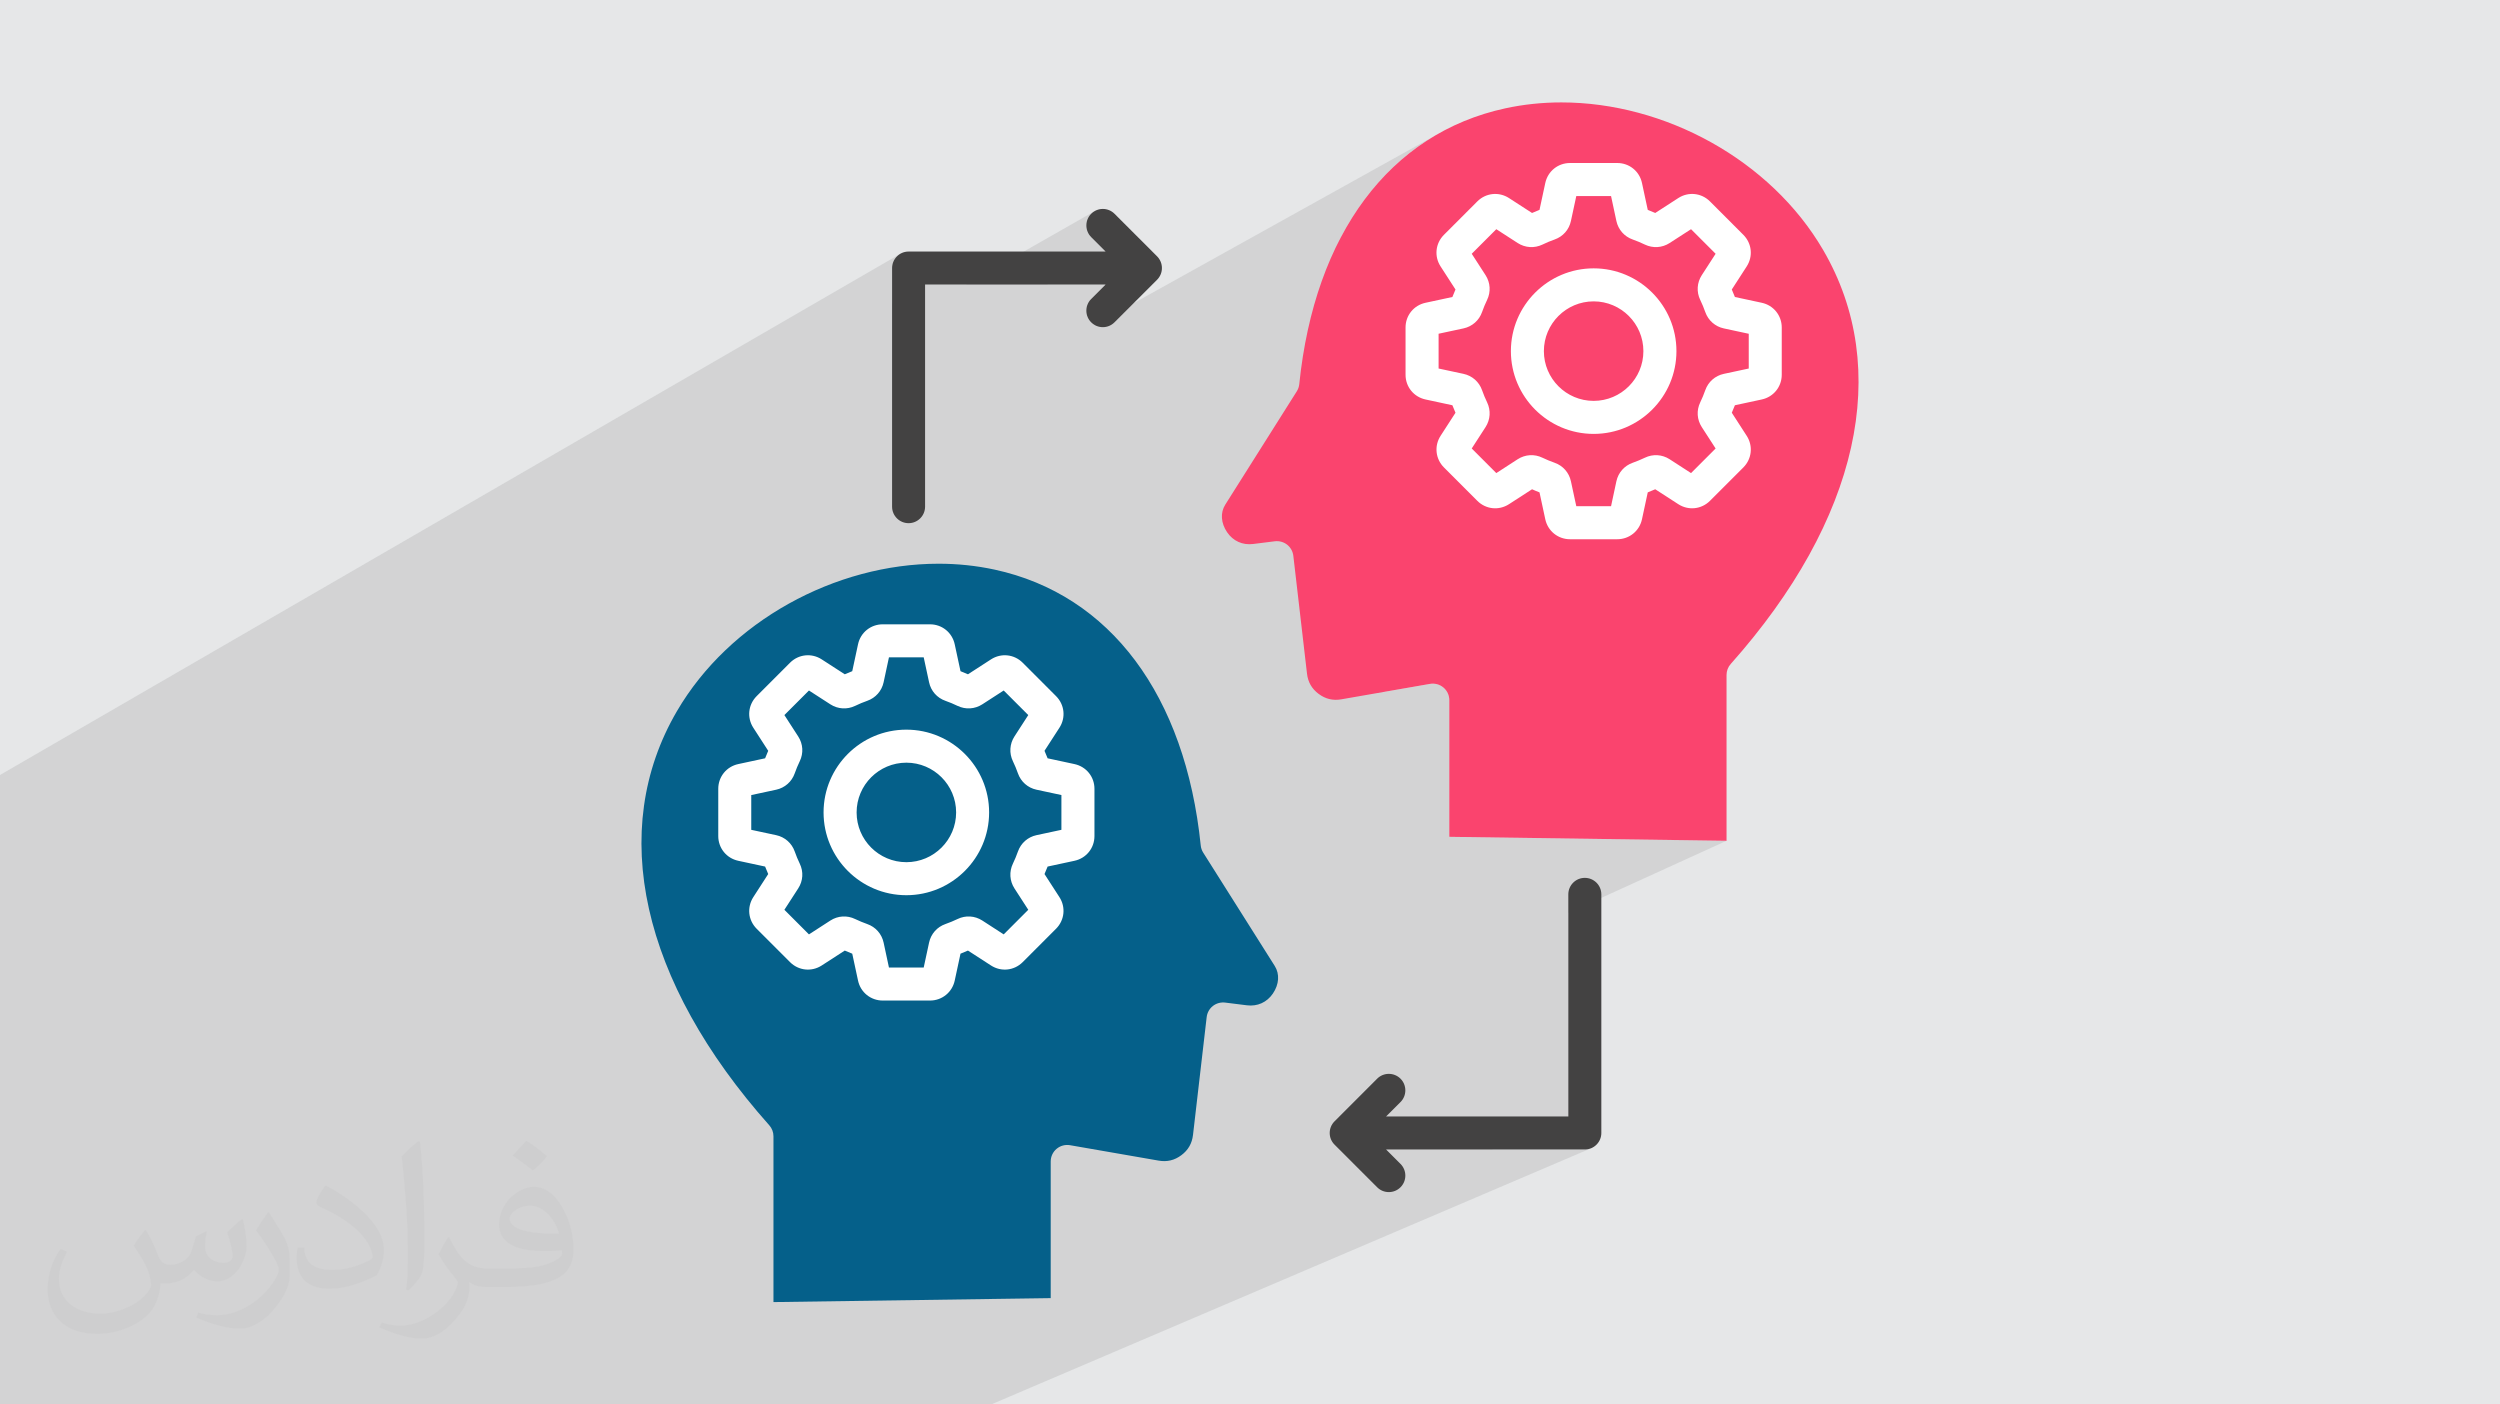
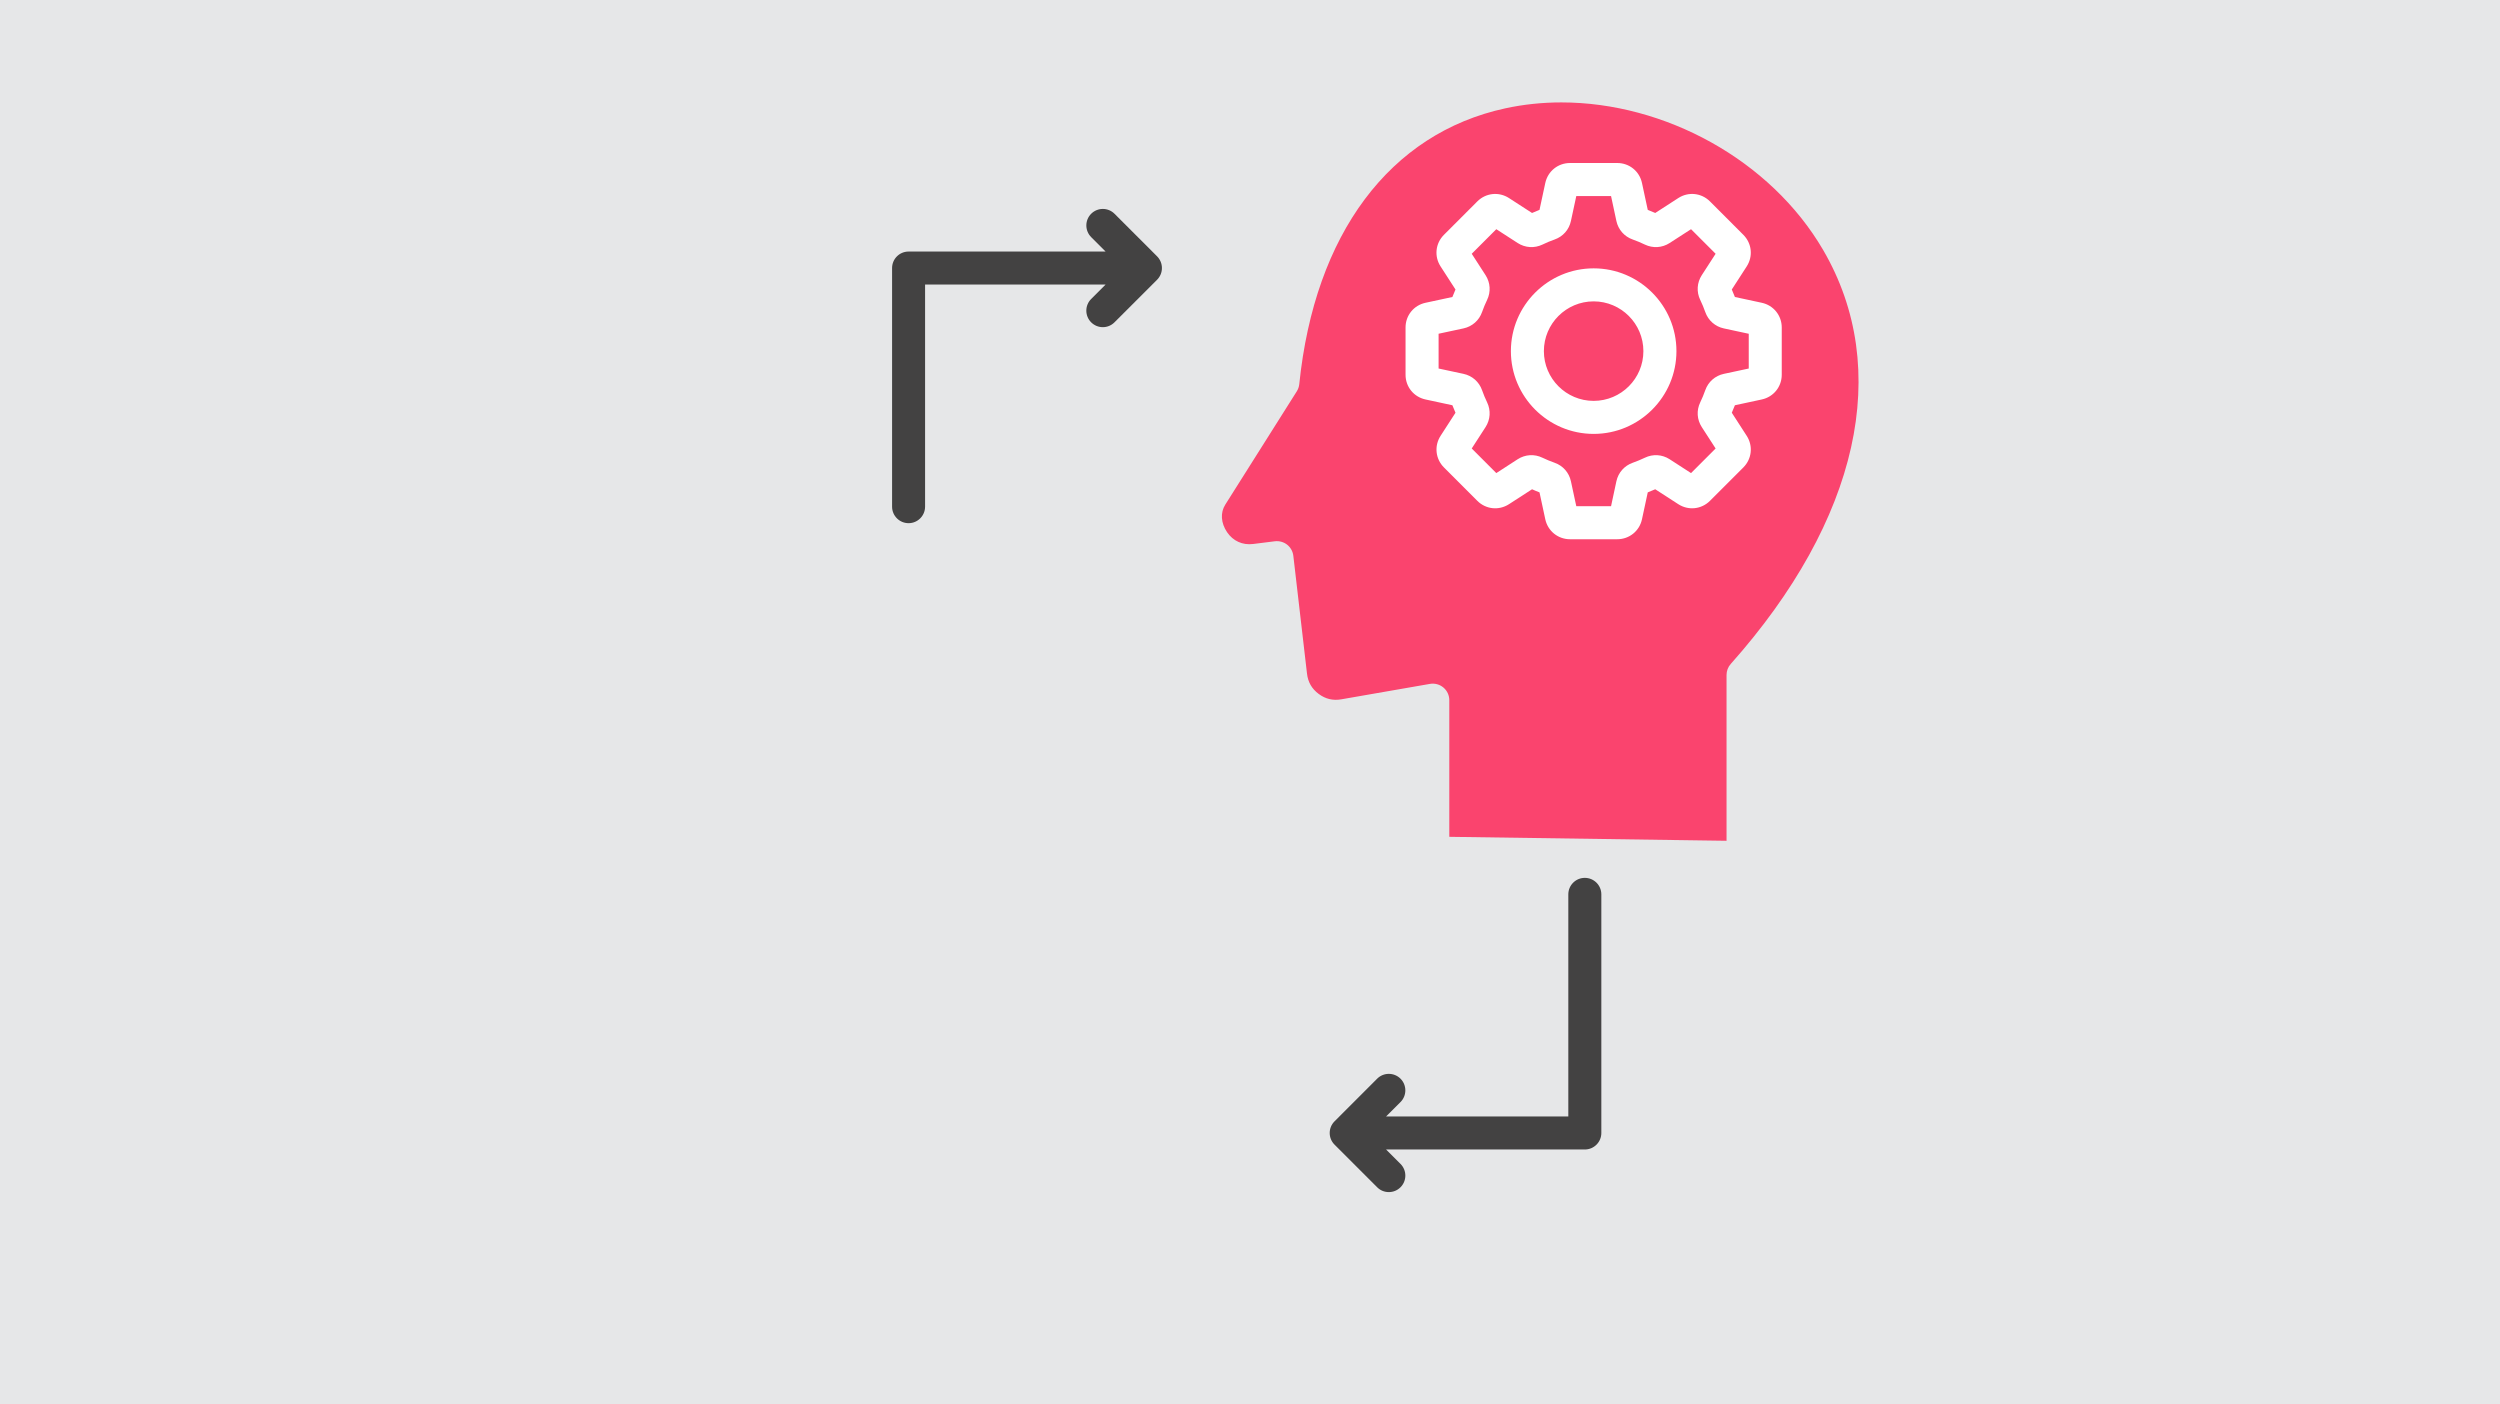
<svg xmlns="http://www.w3.org/2000/svg" xml:space="preserve" width="94.192mm" height="52.917mm" version="1.1" style="shape-rendering:geometricPrecision; text-rendering:geometricPrecision; image-rendering:optimizeQuality; fill-rule:evenodd; clip-rule:evenodd" viewBox="0 0 9404.92 5283.66">
  <defs>
    <style type="text/css">
   
    .fil3 {fill:#434242}
    .fil5 {fill:#05608A}
    .fil6 {fill:#FA446E}
    .fil4 {fill:white}
    .fil2 {fill:#373435;fill-opacity:0.031}
    .fil1 {fill:#2B2A29;fill-opacity:0.102}
    .fil0 {fill:#E6E7E8}
   
  </style>
  </defs>
  <g id="Layer_x0020_1">
    <polygon class="fil0" points="-0,0 9404.92,0 9404.92,5283.66 -0,5283.66 " />
-     <polygon class="fil1" points="-0,4710.47 -0,4716.26 -0,4717.43 -0,4724.88 -0,4726.26 -0,4734.17 -0,4756.98 -0,4763.17 -0,4767.66 -0,4778.08 -0,4788.89 -0,4794.78 -0,4809.6 -0,4840.17 -0,4841.86 -0,4842.97 -0,4869.07 -0,4873.98 -0,4880.61 -0,4922.61 -0,4925.83 -0,4927.25 -0,4941.88 -0,4955.73 -0,4957.65 -0,4962.94 -0,4970.58 -0,4980.09 -0,4985.43 -0,4989.48 -0,5018.74 -0,5019.32 -0,5030.07 -0,5037.92 -0,5052.11 -0,5060.99 -0,5061.14 -0,5071.86 -0,5073.11 -0,5079.78 -0,5092.04 -0,5092.67 -0,5098.91 -0,5099.51 -0,5124.5 -0,5131.15 -0,5144.09 -0,5156.63 -0,5166.57 -0,5166.88 -0,5196.66 -0,5212.95 -0,5214.75 -0,5220.01 -0,5220.83 -0,5223.38 -0,5244.83 -0,5255.62 -0,5266.41 -0,5283.66 19.35,5283.66 48.18,5283.66 94.62,5283.66 122.28,5283.66 125.78,5283.66 133.81,5283.66 185.12,5283.66 268.03,5283.66 305.1,5283.66 343.91,5283.66 363.27,5283.66 398.28,5283.66 685.32,5283.66 741.44,5283.66 780.17,5283.66 921.98,5283.66 1330.61,5283.66 1350.62,5283.66 1443.59,5283.66 1477.85,5283.66 1634.89,5283.66 1710.22,5283.66 1843.11,5283.66 1858.55,5283.66 1882.65,5283.66 2058.06,5283.66 2312.27,5283.66 2356.3,5283.66 2425.98,5283.66 2435.08,5283.66 2435.09,5283.66 2618.7,5283.66 2802.52,5283.66 3021.27,5283.66 3037.31,5283.66 3294.76,5283.66 3375.63,5283.66 3387.79,5283.66 3391.27,5283.66 3716.48,5283.66 3728.33,5283.66 5188.27,4660.23 5837.85,5283.66 5188.27,4660.23 5986.24,4319.48 5974.58,4323.1 5962.07,4324.36 5612.33,4324.36 5899.96,4200.14 5899.96,3434.32 6495.2,3162.98 5452.21,3148.07 5452.21,2633.98 5451.83,2627.16 5450.73,2620.48 5448.91,2614 5446.4,2607.78 5443.25,2601.85 5439.46,2596.29 5435.05,2591.15 5430.06,2586.46 5424.62,2582.36 5418.8,2578.92 5412.68,2576.14 5406.3,2574.04 5399.73,2572.65 5393.03,2571.97 5386.24,2572.01 5379.44,2572.79 5203.79,2603.36 5918.06,2251.53 8906.47,5283.66 5918.06,2251.53 6349.66,2038.94 6313.19,2055.19 6275.82,2069.71 6237.58,2082.47 6198.52,2093.39 6158.7,2102.46 6118.17,2109.59 6076.97,2114.75 6035.17,2117.87 5992.82,2118.93 5971.8,2118.4 6406,1903.09 6398.62,1906.21 6391.06,1908.69 6383.35,1910.52 6375.52,1911.68 6367.63,1912.19 6359.7,1912.02 6351.79,1911.19 6343.94,1909.67 6336.17,1907.48 6328.54,1904.61 6321.08,1901.05 6313.83,1896.8 6232.66,1844.27 6361.66,1779.73 6454.1,1687.18 6408.48,1616.6 6643.63,1497.92 6627.72,1502.79 6526.68,1524.53 6394.21,1591.52 6391.38,1584.5 6388.34,1572.83 6386.82,1560.93 6386.84,1548.93 6388.41,1536.95 6391.53,1525.16 6396.23,1513.67 6398.87,1508.06 6401.45,1502.42 6403.94,1496.73 6406.36,1491.02 6408.7,1485.28 6410.94,1479.51 6413.11,1473.72 6414.44,1469.97 6578.74,1386.33 6578.74,1255.58 6484.95,1235.4 6473.05,1232.02 6461.85,1227.24 6451.46,1221.14 6441.99,1213.8 6433.52,1205.32 6426.16,1195.76 6420.02,1185.23 6415.18,1173.8 6413.11,1168.02 6410.94,1162.26 6408.7,1156.51 6406.36,1150.78 6403.94,1145.08 6401.45,1139.41 6398.87,1133.76 6396.23,1128.15 6391.54,1116.66 6388.42,1104.87 6386.85,1092.92 6386.82,1080.92 6388.34,1069.03 6391.38,1057.35 6395.95,1046.03 6402.03,1035.18 6454.1,954.64 6361.66,862.19 6234.53,929.4 6223.31,929.38 6211.34,927.83 6199.54,924.72 6188.05,920.07 6182.47,917.39 6176.84,914.81 6171.17,912.31 6165.46,909.88 6159.71,907.55 6153.95,905.3 6148.17,903.12 6142.39,901.03 6131,896.22 6120.47,890.09 6110.93,882.75 6102.43,874.29 6098.75,869.53 6226.97,801.22 6313.83,745 6321.08,740.75 6093.47,862.07 6088.96,854.41 6084.17,843.19 6080.79,831.25 6060.71,737.45 5929.96,737.45 5660.78,882.72 5641.8,870.45 5791.56,789.52 5813.3,688.49 5818.17,672.53 5825.48,658.03 5834.98,645.2 5846.4,634.25 5859.5,625.36 5487.55,827.85 5557.7,757.64 5563.89,751.96 5570.43,746.91 5577.29,742.5 5278.04,905.75 5288.89,887.15 5310.3,854.24 5333.25,822.42 5357.69,791.78 5383.55,762.36 5410.81,734.18 5439.4,707.32 5469.26,681.83 5500.35,657.74 5532.62,635.13 5566.01,614.03 5600.48,594.5 5038.96,903.22 5044,893.2 5064.86,855.29 5086.87,818.7 5109.99,783.45 5134.25,749.58 5159.6,717.08 5186.05,685.99 5213.57,656.31 5242.15,628.06 5271.8,601.26 5302.47,575.94 5334.17,552.1 5366.88,529.77 5400.59,508.96 4117.66,1222.3 4114.63,1220.51 4109.6,1216.82 4104.89,1212.55 4096.94,1202.82 4091.26,1192.03 4087.85,1180.52 4086.71,1168.66 4087.85,1156.8 4091.26,1145.3 4096.94,1134.5 4104.89,1124.77 4159.13,1070.52 3939.12,1070.52 4159.23,946.29 4104.99,892.05 4097.04,882.28 4091.36,871.46 4087.95,859.93 4086.81,848.06 4087.95,836.19 4091.36,824.68 4097.04,813.89 4104.99,804.15 4114.72,796.2 3633.63,1070.52 3480.13,1070.52 3356.01,1141.66 3356.01,1008.41 3357.27,995.87 3360.88,984.2 3366.59,973.66 3374.17,964.46 3383.36,956.89 -0,2915.49 -0,2947.1 -0,3065.16 -0,3142.37 -0,3144.44 -0,3220.38 -0,3293.69 -0,3400.79 -0,3421.4 -0,3497.26 -0,3511.81 -0,3534.05 -0,3541.72 -0,3673.71 -0,3742.38 -0,3785.13 -0,3788.81 -0,3815.2 -0,3827.35 -0,3834.61 -0,3836.17 -0,3846.26 -0,3879.13 -0,3906.79 -0,3919.27 -0,3928.89 -0,3937.78 -0,3985.25 -0,3995.03 -0,4013.51 -0,4024.12 -0,4025.71 -0,4030.94 -0,4035.37 -0,4036.44 -0,4039.88 -0,4039.89 -0,4043.81 -0,4060.17 -0,4060.71 -0,4076.59 -0,4078.61 -0,4079.84 -0,4080.78 -0,4106.5 -0,4110.33 -0,4110.64 -0,4118.64 -0,4133.65 -0,4135.25 -0,4140.69 -0,4154.18 -0,4159.82 -0,4162.96 -0,4163.26 -0,4197.93 -0,4208.44 -0,4208.58 -0,4220.47 -0,4225.34 -0,4233.22 -0,4234.78 -0,4239.06 -0,4268.81 -0,4288.61 -0,4293.06 -0,4299.98 -0,4307.78 -0,4318.68 -0,4318.76 -0,4327.93 -0,4338.63 -0,4339.66 -0,4341.75 -0,4346.09 -0,4347.13 -0,4359.49 -0,4379.85 -0,4380.52 -0,4381.37 -0,4392.05 -0,4408.84 -0,4410.07 -0,4422.71 -0,4423.13 -0,4432.75 -0,4453.59 -0,4456.53 -0,4459.69 -0,4475.4 -0,4481.71 -0,4485.36 -0,4488.8 -0,4490.67 -0,4498.14 -0,4517.88 -0,4519.26 -0,4519.52 -0,4541 -0,4547.18 -0,4548.72 -0,4556.74 -0,4560.31 -0,4576.42 -0,4594.06 -0,4596.49 -0,4599.59 -0,4611.84 -0,4620.13 -0,4644.44 -0,4652.04 -0,4652.45 -0,4660.1 -0,4661.42 -0,4669.24 -0,4694.02 " />
-     <path class="fil2" d="M548.54 4627.69c17.95,27.21 29.6,53.36 40.96,82.43 8.45,16.91 12.93,48.09 52.57,48.09 11.61,0 28.28,-3.42 43.06,-11.61 16.63,-8.73 29.32,-21.94 35.94,-42l15.85 -53.36 38.57 -19.02 2.64 2.64c-5.27,20.09 -6.59,39.36 -6.59,54.43 0,44.63 38.57,61.56 69.22,61.56 17.95,0 34.09,-8.73 34.09,-25.11 0,-21.13 -8.98,-57.06 -20.62,-89.29 17.95,-17.95 35.94,-35.94 56.53,-50.47l3.17 1.6c8.98,38.04 14,75.56 14,100.66 0,24.57 -10.83,51.79 -19.81,69.49 -18.49,34.87 -51.25,62.62 -90.87,62.62 -30.1,0 -63.65,-15.07 -86.66,-43.06l-1.32 0c-21.66,26.96 -55.22,51.25 -108.86,51.25l-16.63 0c-2.64,35.41 -10.29,60.49 -21.94,82.95 -31.95,62.34 -126.81,106.47 -216.1,106.47 -124.17,0 -186.51,-71.59 -186.51,-166.96 0,-58.91 19.27,-113.6 48.88,-152.42l24.29 10.04c-18.49,35.41 -30.91,68.68 -30.91,101.45 0,89.29 72.66,131.83 156.4,131.83 77.68,0 173.83,-49.41 191.28,-106.72 -6.59,-62.62 -30.1,-91.93 -66.04,-148.99 10.83,-19.02 24.83,-38.04 42.28,-58.38l3.17 0 0 0 0 0 -0.02 -0.09zm1432.13 -336.04c26.15,16.39 51.79,35.66 76.87,57.85 -14,19.81 -31.45,37.79 -53.11,53.64 -25.11,-20.34 -50.19,-37.79 -75.84,-56.27 17.42,-19.55 34.62,-38.29 52.04,-55.22l0 0 0 0 0 0 0 0 0 0 0.03 0zm13.47 244.11c-42.28,0 -76.87,27.75 -76.87,48.34 0,44.13 84.53,57.85 185.72,57.31 -12.68,-51.79 -57.06,-105.68 -108.86,-105.68l0.01 0.03zm-94.86 236.19c54.96,0 103.04,-1.6 139.74,-10.83 40.96,-10.29 75.56,-30.91 75.56,-45.17 0,-3.7 0,-8.19 -1.32,-11.89 -22.98,2.11 -49.41,2.11 -72.38,2.11 -74.49,0 -131.55,-16.91 -154.02,-58.66 -5.55,-11.61 -9.51,-24.57 -9.51,-39.36 0,-40.43 17.42,-79.79 48.09,-107 25.61,-22.45 53.89,-36.44 82.67,-36.44 52.04,0 93.51,41.75 122.57,107.54 15.85,35.94 26.68,77.4 26.68,129.72 0,34.87 -9.51,64.19 -31.17,85.85 -40.43,39.11 -114.92,53.89 -229.04,53.89l-51.79 0 0 0 -13.47 0c-28.28,0 -48.62,-5.02 -64.72,-17.42l-2.64 0c0.79,6.59 1.32,12.93 1.32,19.02 0,25.61 -8.45,58.38 -25.61,84.53 -50.72,75.3 -105.68,108.04 -153.24,108.04 -48.09,0 -107,-18.49 -160.11,-42.54l9.51 -18.49c17.17,7.13 40.96,11.89 73.7,11.89 85.85,0 198.66,-82.43 212.66,-163 -3.17,-6.59 -8.98,-15.32 -17.17,-24.57 -25.11,-29.85 -40.96,-54.68 -55.75,-80.83 12.68,-25.11 24.29,-45.17 35.13,-63.4l4.49 -0.53c36.72,74.77 69.99,117.55 144.23,117.55l11.61 0 0 0 53.89 0 0 0 0 0 0 0 0 0 0 0 0.09 0.01zm-371.98 79c6.34,-34.34 6.87,-72.91 6.87,-108.86l0 -53.36c0,-99.6 -12.68,-244.36 -22.98,-338.68 17.95,-19.27 43.06,-42 62.87,-57.31l5.81 1.6c13.47,118.62 16.63,256 16.63,383.06 0,33.3 -1.32,65.79 -4.49,89.55 -1.85,30.1 -19.27,52.83 -56.53,87.7l-8.19 -3.7zm-382.8 -157.19c1.85,46.77 24.83,83.49 105.15,83.49 49.93,0 92.19,-12.93 138.96,-35.13 8.45,-3.7 12.93,-8.73 12.93,-12.93 0,-29.32 -22.45,-68.15 -60.23,-103.55 -36.72,-33.3 -85.34,-62.62 -130.76,-82.18 -15.6,-6.59 -20.62,-13.47 -20.62,-20.09 0,-13.47 17.95,-41.75 32.77,-62.09l5.02 -0.53c52.04,27.21 110.17,67.64 153.24,112.53 39.11,41.47 63.4,83.49 63.4,129.19 0,33.81 -10.29,65.51 -26.96,95.11 -57.06,28.79 -117.83,50.72 -178.06,50.72 -73.17,0 -123.1,-34.34 -123.1,-114.92 0,-8.73 0,-22.19 3.17,-39.64l25.11 0 0 0 0 0 0 0 0 0 0 0 -0.02 0zm-132.37 -132.9l45.45 73.45c16.63,27.21 32.23,56.81 32.23,103.55l0 59.7c0,48.34 -30.91,100.13 -80.83,151.38 -39.11,34.62 -73.7,49.41 -105.68,49.41 -47.55,0 -101.98,-14.79 -164.85,-41.75l7.13 -18.49c19.81,5.27 42.79,9.77 71.06,9.77 90.36,-0.53 182.8,-66.57 225.08,-147.15 5.02,-9.26 6.87,-17.95 6.87,-24.04 0,-9.26 -5.02,-19.55 -8.98,-28.79 -22.98,-43.31 -48.62,-82.95 -76.87,-119.68 14.79,-23.25 29.6,-45.7 45.7,-67.9l3.7 0.53 0 0 0 0 0 0 0 0 0 0 -0.02 0.01z" />
    <g id="_3083948650992">
      <path class="fil3" d="M3480.13 1906.04l0 -835.53 679 0 -54.25 54.25c-24.22,24.22 -24.22,63.56 0,87.79 12.11,12.11 28.06,18.22 43.89,18.22 15.95,0 31.78,-6.11 43.89,-18.22l160.36 -160.26c11.59,-11.69 18.11,-27.43 18.11,-43.88 0,-16.56 -6.52,-32.3 -18.11,-44l-160.26 -160.26c-24.22,-24.22 -63.56,-24.22 -87.79,0 -24.23,24.22 -24.22,63.56 0,87.9l54.25 54.24 -741.12 0.01c-34.37,0 -62.11,27.74 -62.11,62.12l0 897.63c0,34.27 27.74,62.12 62.11,62.12 34.17,0 62.02,-27.85 62.02,-62.12zm1700.66 2151.96l-160.25 160.36c-24.33,24.22 -24.33,63.55 0,87.79l160.25 160.25c12.11,12.22 28.06,18.22 43.89,18.22 15.95,0 31.78,-6 44,-18.22 24.22,-24.22 24.22,-63.55 0,-87.79l-54.25 -54.24 747.64 -0.01c34.27,0 62.11,-27.85 62.11,-62.11l0 -897.64c0,-34.27 -27.84,-62.12 -62.11,-62.12 -34.37,0 -62.12,27.85 -62.12,62.12l0 835.53 -685.62 0 54.35 -54.25c24.22,-24.22 24.22,-63.56 0,-87.89 -24.33,-24.22 -63.66,-24.22 -87.89,0l-0.01 0z" />
-       <ellipse class="fil4" cx="3443.93" cy="3100.58" rx="823.08" ry="811.17" />
      <ellipse class="fil4" cx="5992.81" cy="1307.76" rx="823.08" ry="811.17" />
-       <path class="fil5" d="M3972.9 3493.81l-125.68 125.78c-32.09,31.99 -80.85,37.16 -118.95,12.63l-86.85 -56.21c-9.22,4.24 -18.64,8.08 -28.06,11.7l-21.74 101.14c-9.53,44.2 -47.73,75.16 -93.07,75.16l-177.75 0c-45.23,0 -83.54,-30.95 -92.96,-75.16l-21.74 -101.15c-9.53,-3.62 -18.95,-7.56 -28.16,-11.69l-86.86 56.2c-37.99,24.54 -86.86,19.36 -118.95,-12.63l-125.68 -125.67c-31.98,-32.09 -37.16,-80.96 -12.62,-118.95l56.11 -86.86c-4.14,-9.32 -7.97,-18.73 -11.7,-28.16l-101.04 -21.74c-44.2,-9.53 -75.16,-47.73 -75.16,-92.97l0 -177.84c0,-45.24 30.95,-83.44 75.16,-92.97l101.04 -21.74c3.73,-9.43 7.56,-18.84 11.7,-28.16l-56.11 -86.86c-24.54,-37.99 -19.36,-86.86 12.62,-118.84l125.68 -125.78c31.99,-31.99 80.95,-37.17 118.95,-12.63l86.86 56.2c9.32,-4.13 18.63,-8.07 28.16,-11.69l21.74 -101.15c9.42,-44.2 47.72,-75.16 92.96,-75.16l177.75 0.01c45.34,0 83.54,30.95 93.07,75.27l21.74 101.04c9.43,3.61 18.84,7.55 28.06,11.69l86.85 -56.21c38.1,-24.53 86.96,-19.36 118.95,12.63l125.68 125.78c31.99,31.99 37.26,80.86 12.63,118.85l-56.12 86.85c4.14,9.32 8.08,18.74 11.7,28.17l101.04 21.74c44.3,9.53 75.16,47.72 75.16,92.96l0 177.85c0,45.24 -30.85,83.44 -75.16,92.97l-101.04 21.74c-3.62,9.42 -7.56,18.84 -11.7,28.16l56.12 86.86c24.53,37.99 19.25,86.86 -12.63,118.84l0 0zm-251.87 -437.49c0,-171.74 -139.76,-311.4 -311.4,-311.4 -171.74,0 -311.4,139.65 -311.4,311.4 0,171.75 139.65,311.4 311.4,311.4 171.64,0 311.4,-139.65 311.4,-311.4zm54.87 458.81l92.44 -92.55 -52.07 -80.54c-18.11,-28.06 -20.29,-62.83 -5.8,-92.96 7.15,-14.91 13.56,-30.23 18.95,-45.66 11.07,-31.57 37.16,-54.56 69.87,-61.6l93.69 -20.08 0 -130.85 -93.69 -20.08c-32.72,-7.04 -58.8,-30.02 -69.87,-61.6 -5.39,-15.43 -11.8,-30.75 -18.95,-45.66 -14.49,-30.11 -12.32,-64.9 5.8,-92.96l52.07 -80.54 -92.44 -92.45 -80.55 52.07c-28.16,18.12 -62.83,20.3 -93.06,5.8 -14.71,-7.14 -30.12,-13.56 -45.66,-19.04 -31.46,-10.98 -54.56,-37.06 -61.49,-69.77l-20.19 -93.8 -130.74 0.01 -20.09 93.79c-7.04,32.71 -30.12,58.8 -61.6,69.77 -15.42,5.48 -30.84,11.8 -45.65,19.04 -30.12,14.5 -64.9,12.32 -92.96,-5.79l-80.65 -52.07 -92.44 92.44 52.07 80.54c18.22,28.16 20.39,62.84 5.8,92.97 -7.15,14.91 -13.57,30.22 -18.95,45.65 -11.07,31.57 -37.16,54.56 -69.77,61.6l-93.79 20.19 0 130.74 93.79 20.09c32.61,7.04 58.7,30.01 69.77,61.49 5.38,15.53 11.8,30.85 18.95,45.76 14.6,30.12 12.42,64.9 -5.8,92.96l-52.07 80.55 92.44 92.55 80.65 -52.18c28.05,-18.11 62.83,-20.29 92.96,-5.69 14.81,7.04 30.12,13.46 45.65,18.95 31.47,10.97 54.56,37.05 61.6,69.77l20.09 93.79 130.74 -0.01 20.19 -93.79c7.04,-32.71 30.02,-58.8 61.49,-69.77 15.54,-5.48 30.85,-11.8 45.76,-18.94 30.02,-14.6 64.81,-12.42 92.97,5.69l80.54 52.17zm-366.16 -271.64c103.2,0 187.17,-83.95 187.17,-187.17 0,-103.21 -83.96,-187.17 -187.17,-187.17 -103.21,0 -187.18,83.95 -187.18,187.17 -0.1,103.21 83.85,187.17 187.18,187.17zm-863.27 -567.92c-261.39,447.73 -134.79,1015.45 347.52,1557.7 10.14,11.28 15.74,25.98 15.74,41.2l0 623.93 1042.99 -14.91 0 -514.09c0,-18.32 8.07,-35.72 22.15,-47.52 13.98,-11.79 32.51,-16.76 50.62,-13.66l333.24 57.97c31.78,5.59 59.73,-1.14 85.51,-20.4 25.78,-19.25 40.06,-44.2 43.79,-76.18l51.45 -443.49c1.97,-16.47 10.35,-31.47 23.39,-41.73 13.05,-10.14 29.61,-14.7 46.07,-12.73l81.89 10.24c39.65,4.97 75.26,-11.18 97.72,-44.2 23.5,-34.58 26.09,-73.4 6.94,-103.83l-269.15 -426.4c-5.07,-8.18 -8.29,-17.29 -9.22,-26.82 -57.97,-565.43 -340.69,-943.7 -775.6,-1037.81 -69.05,-14.91 -139.55,-22.16 -210.46,-22.16 -388.72,0 -786.76,216.16 -984.59,554.88l-0.01 0.01z" />
      <path class="fil6" d="M5432.03 1758.4l125.67 125.78c32.09,31.98 80.86,37.16 118.95,12.63l86.86 -56.21c9.22,4.24 18.64,8.07 28.06,11.69l21.74 101.15c9.53,44.2 47.72,75.16 93.07,75.16l177.74 0c45.24,0 83.54,-30.95 92.97,-75.17l21.74 -101.14c9.53,-3.62 18.94,-7.56 28.16,-11.7l86.86 56.21c37.99,24.53 86.86,19.36 118.95,-12.63l125.67 -125.67c31.99,-32.09 37.17,-80.96 12.63,-118.95l-56.11 -86.86c4.14,-9.32 7.97,-18.74 11.7,-28.16l101.04 -21.74c44.2,-9.53 75.16,-47.73 75.16,-92.97l0 -177.85c0,-45.23 -30.95,-83.43 -75.16,-92.96l-101.04 -21.74c-3.73,-9.43 -7.56,-18.84 -11.7,-28.17l56.11 -86.85c24.54,-37.99 19.36,-86.86 -12.63,-118.85l-125.67 -125.78c-31.99,-31.99 -80.96,-37.16 -118.95,-12.63l-86.86 56.21c-9.32,-4.13 -18.63,-8.08 -28.16,-11.69l-21.74 -101.15c-9.43,-44.2 -47.73,-75.16 -92.97,-75.16l-177.74 0.01c-45.35,0 -83.54,30.95 -93.07,75.26l-21.74 101.04c-9.43,3.62 -18.84,7.56 -28.06,11.7l-86.86 -56.21c-38.09,-24.53 -86.96,-19.36 -118.95,12.63l-125.67 125.78c-31.99,31.99 -37.26,80.85 -12.63,118.84l56.11 86.86c-4.13,9.32 -8.07,18.74 -11.69,28.16l-101.04 21.75c-44.31,9.52 -75.16,47.72 -75.16,92.96l0 177.85c0,45.24 30.84,83.43 75.16,92.96l101.04 21.75c3.62,9.42 7.55,18.83 11.69,28.16l-56.11 86.86c-24.53,37.99 -19.25,86.86 12.63,118.84l0 0zm251.87 -437.49c0,-171.74 139.76,-311.4 311.4,-311.4 171.74,0 311.4,139.65 311.4,311.4 0,171.74 -139.66,311.4 -311.4,311.4 -171.64,0 -311.4,-139.66 -311.4,-311.4zm-54.87 458.81l-92.44 -92.55 52.07 -80.54c18.11,-28.06 20.29,-62.83 5.8,-92.97 -7.15,-14.91 -13.57,-30.22 -18.95,-45.65 -11.07,-31.57 -37.16,-54.56 -69.87,-61.6l-93.69 -20.08 0 -130.85 93.69 -20.09c32.71,-7.04 58.8,-30.01 69.87,-61.6 5.38,-15.42 11.8,-30.74 18.95,-45.65 14.49,-30.12 12.32,-64.9 -5.8,-92.96l-52.07 -80.55 92.44 -92.44 80.54 52.07c28.17,18.11 62.84,20.29 93.07,5.8 14.7,-7.15 30.12,-13.56 45.65,-19.05 31.47,-10.97 54.56,-37.05 61.5,-69.77l20.18 -93.79 130.75 0 20.08 93.8c7.04,32.71 30.12,58.8 61.6,69.77 15.43,5.48 30.85,11.8 45.66,19.04 30.12,14.5 64.9,12.32 92.96,-5.79l80.65 -52.08 92.44 92.45 -52.07 80.54c-18.22,28.16 -20.39,62.83 -5.8,92.97 7.15,14.91 13.56,30.22 18.95,45.65 11.07,31.57 37.16,54.56 69.77,61.6l93.79 20.18 0 130.75 -93.79 20.08c-32.61,7.04 -58.7,30.02 -69.77,61.5 -5.39,15.53 -11.8,30.85 -18.95,45.76 -14.6,30.12 -12.42,64.9 5.8,92.96l52.07 80.55 -92.44 92.55 -80.65 -52.18c-28.05,-18.11 -62.83,-20.29 -92.96,-5.69 -14.81,7.04 -30.12,13.46 -45.66,18.94 -31.46,10.98 -54.56,37.06 -61.6,69.77l-20.08 93.8 -130.75 -0.01 -20.18 -93.79c-7.04,-32.71 -30.02,-58.8 -61.5,-69.77 -15.53,-5.48 -30.84,-11.8 -45.75,-18.94 -30.02,-14.6 -64.81,-12.43 -92.97,5.69l-80.54 52.17zm366.16 -271.64c-103.21,0 -187.17,-83.95 -187.17,-187.17 0,-103.21 83.95,-187.17 187.17,-187.17 103.21,0 187.17,83.95 187.17,187.17 0.11,103.21 -83.84,187.17 -187.17,187.17zm863.27 -567.92c261.39,447.73 134.79,1015.44 -347.52,1557.69 -10.14,11.29 -15.74,25.99 -15.74,41.21l0 623.93 -1042.99 -14.91 0 -514.09c0,-18.32 -8.08,-35.72 -22.15,-47.52 -13.98,-11.8 -32.51,-16.76 -50.62,-13.67l-333.24 57.98c-31.78,5.59 -59.73,-1.14 -85.51,-20.4 -25.78,-19.25 -40.07,-44.2 -43.79,-76.18l-51.45 -443.5c-1.97,-16.46 -10.35,-31.46 -23.39,-41.72 -13.05,-10.14 -29.62,-14.7 -46.07,-12.73l-81.89 10.24c-39.65,4.97 -75.27,-11.18 -97.73,-44.2 -23.49,-34.58 -26.09,-73.4 -6.93,-103.83l269.15 -426.41c5.07,-8.17 8.29,-17.28 9.22,-26.81 57.97,-565.43 340.69,-943.7 775.59,-1037.81 69.06,-14.91 139.55,-22.16 210.46,-22.16 388.73,0 786.77,216.15 984.6,554.88l0.01 0.01z" />
    </g>
  </g>
</svg>